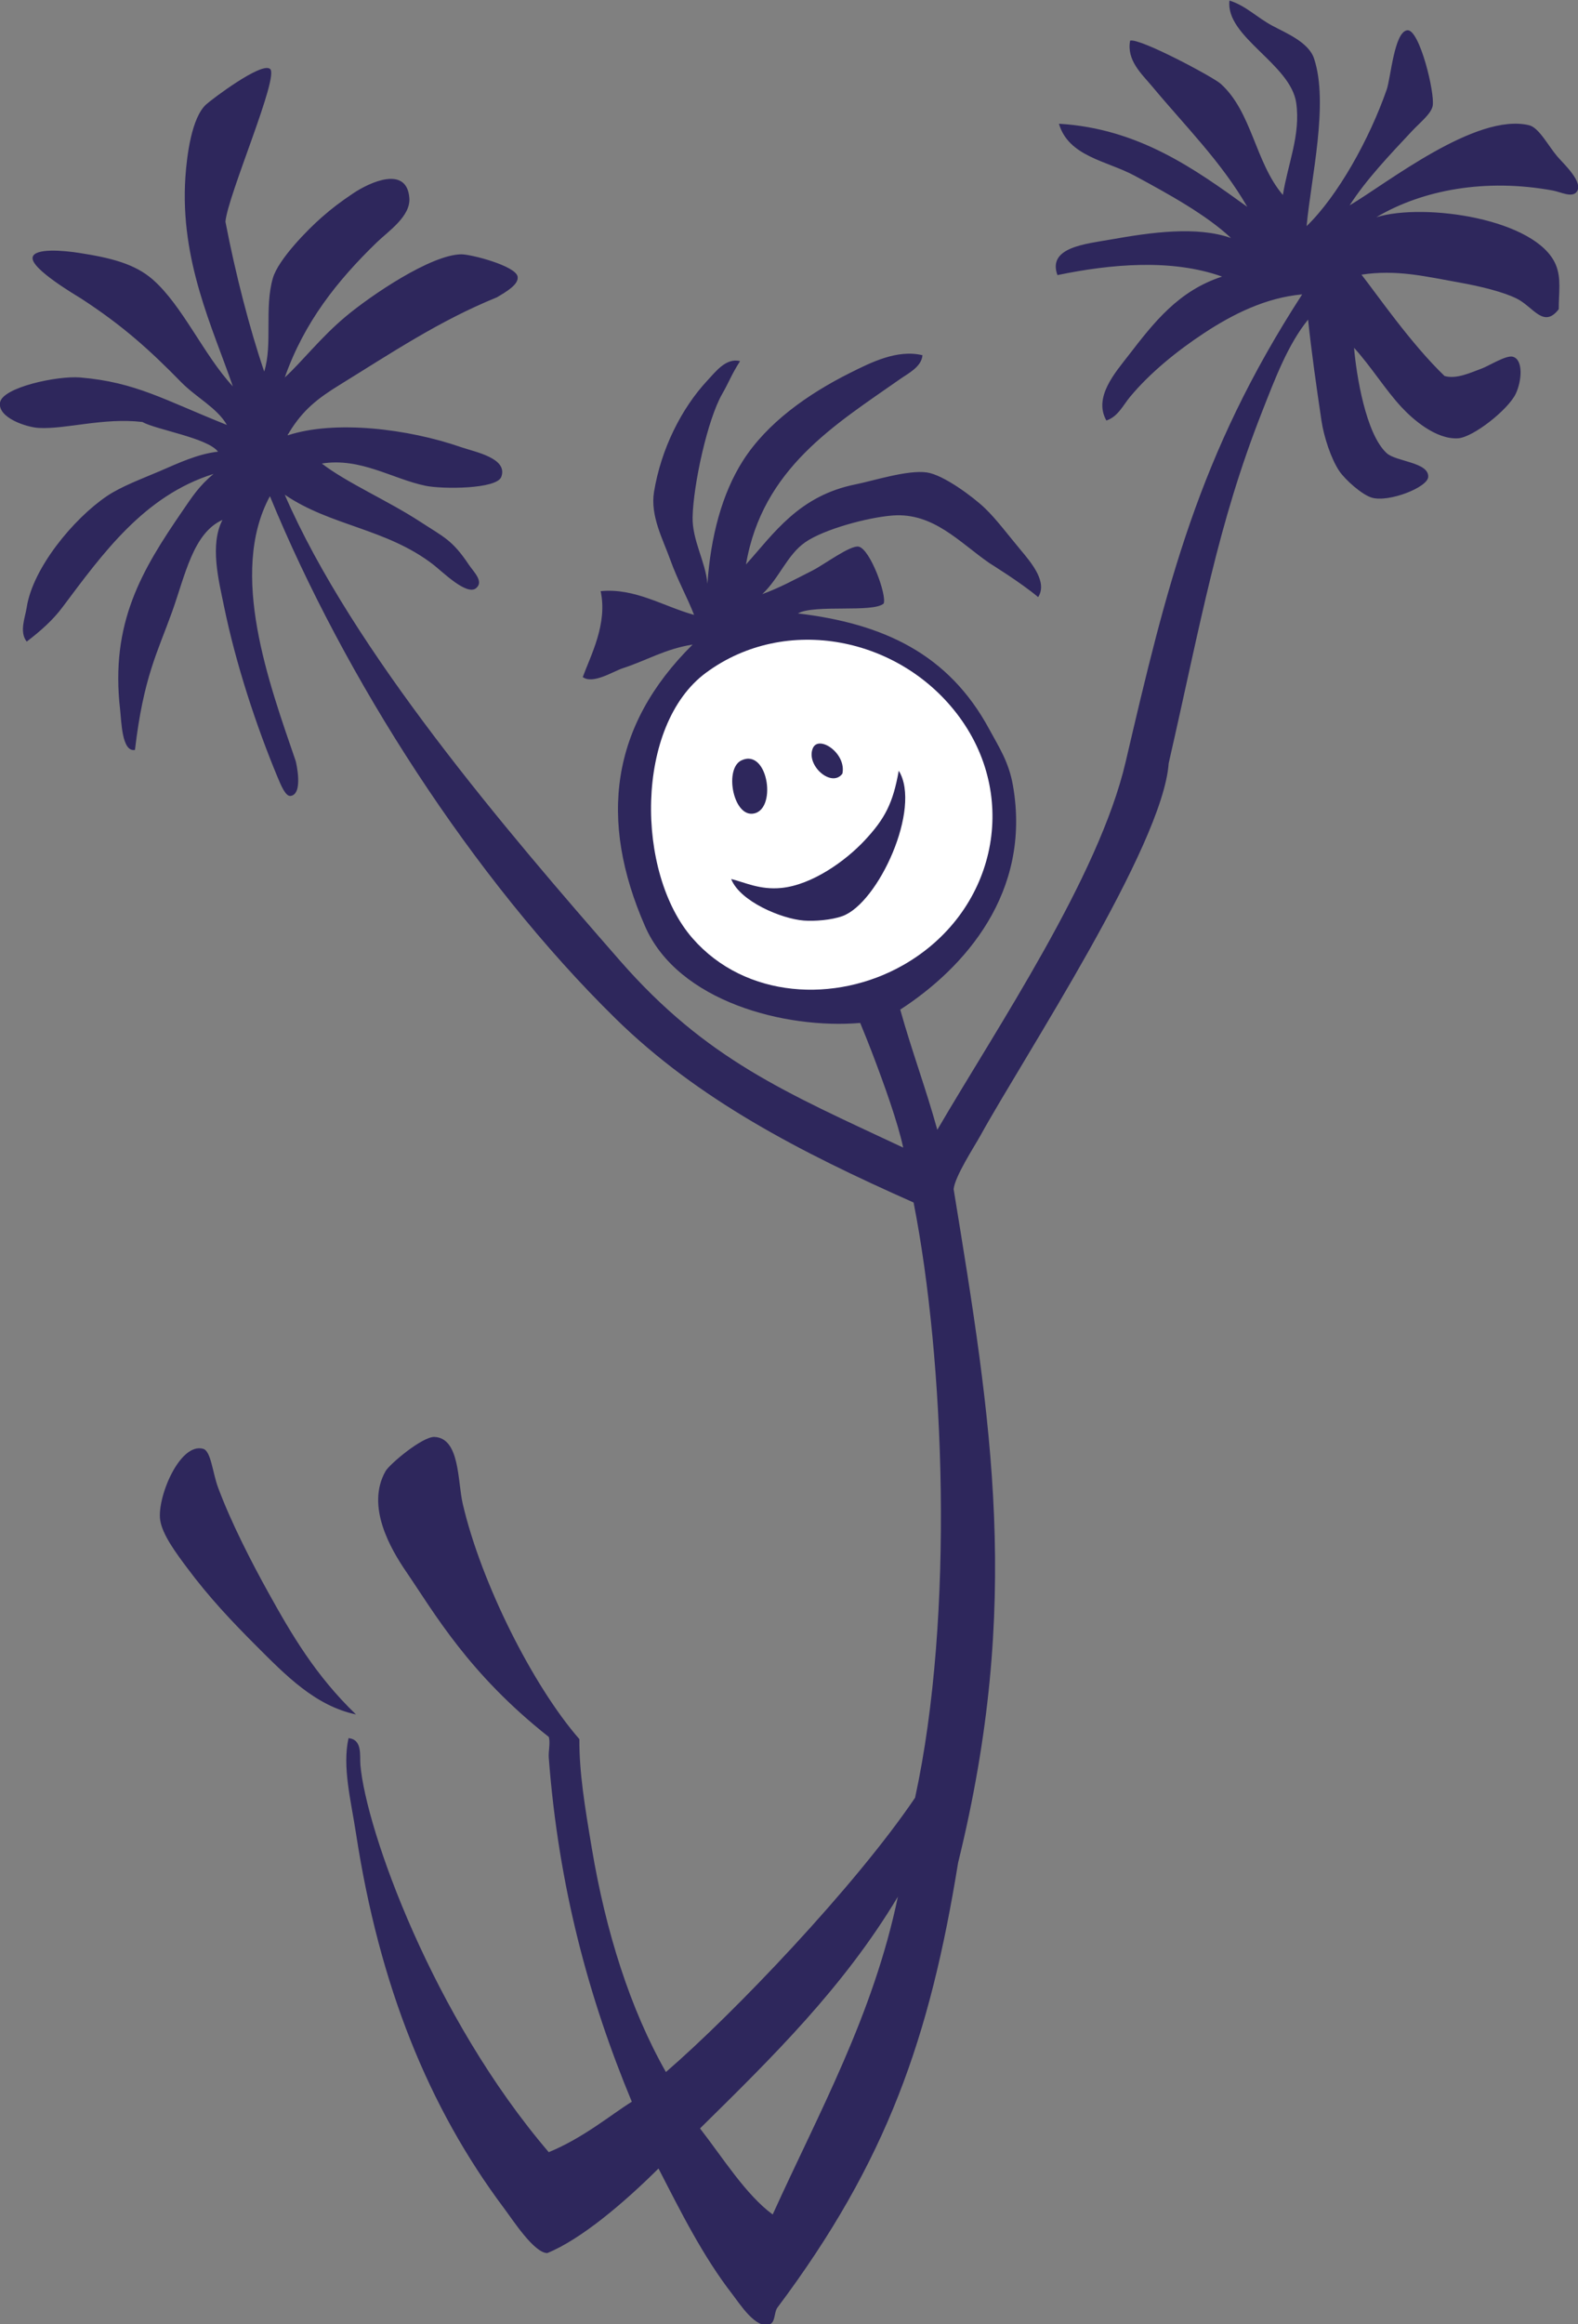
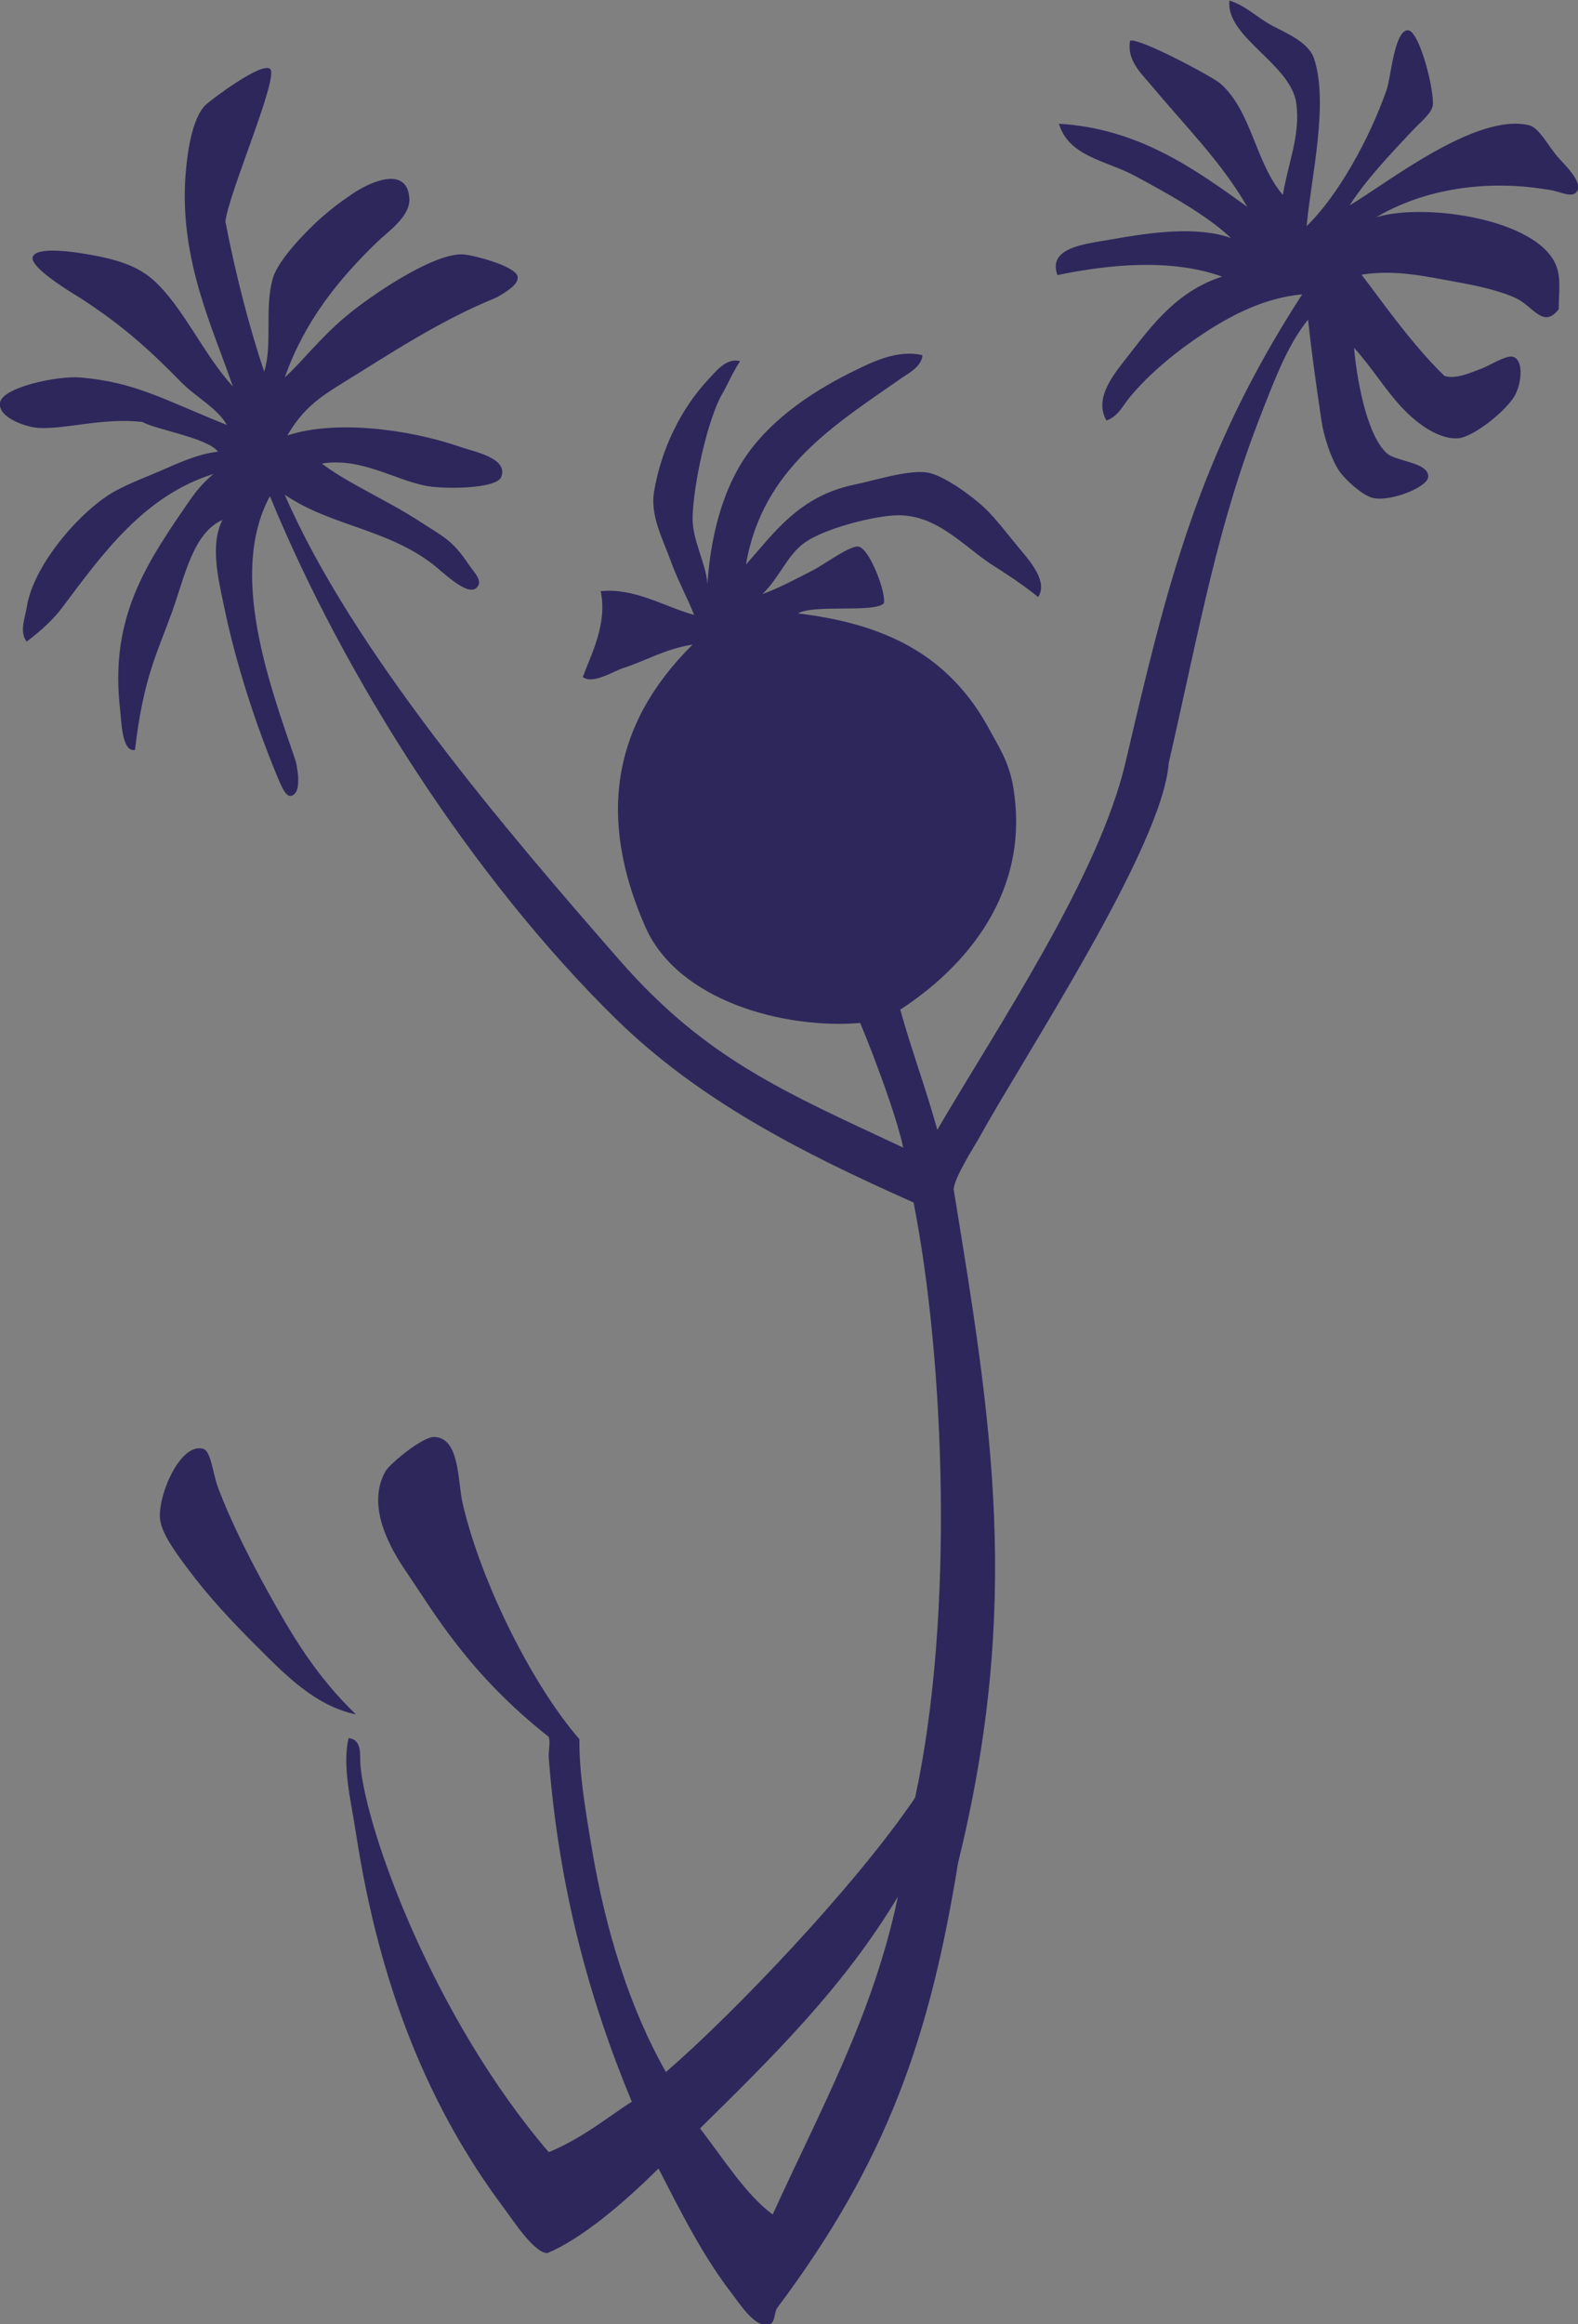
<svg xmlns="http://www.w3.org/2000/svg" viewBox="0 0 510.587 751.68" height="751.68" width="510.587" xml:space="preserve" id="svg2" version="1.1">
  <rect x="0" y="0" width="510.587" height="751.68" fill="#808080" stroke="none" />
  <defs id="defs6" />
  <g transform="matrix(1.333,0,0,-1.333,0,751.68)" id="g10">
    <g transform="scale(0.1)" id="g12">
      <path id="path14" style="fill:#2e275c;fill-opacity:1;fill-rule:evenodd;stroke:none" d="m 864.008,1479.6 c -98.625,20.79 -170.828,95.22 -241.203,165.6 -60.145,60.14 -115.133,118.18 -169.196,190.8 -25.441,34.16 -59.609,79.51 -64.8,115.19 -7.965,54.72 47.5,188.86 104.394,172.81 18.953,-5.35 22.848,-58.18 36.008,-93.6 31.695,-85.4 82.059,-182.94 122.394,-255.6 56.375,-101.55 114.364,-200.78 212.403,-295.2 z M 2179.49,1037.41 C 2119.51,749.406 1987.91,514.102 1875.6,266.398 c -65.07,47.618 -121.15,137.743 -176.39,208.797 177.14,174.446 348.47,342.434 480.28,562.215 z M 781.207,4514.39 c 60.516,-46.62 160.469,-90.17 237.603,-140.39 59.06,-38.47 78.73,-44.66 118.79,-104.41 12.42,-18.51 37.56,-41.41 18.01,-57.59 -22.81,-18.88 -81.81,40.19 -104.4,57.59 -113.612,87.53 -248.511,93.05 -360.003,169.2 C 855.27,4060.18 1228.8,3623.94 1504.8,3308.4 c 210.02,-240.1 402.76,-320.03 687.6,-453.6 -13.28,61.8 -46.01,152.82 -75.6,230.4 -6.68,17.51 -21.64,55.07 -28.79,72 -180.97,-15.37 -441.94,51.39 -522,234 -113.67,259.27 -83.67,487.19 115.2,684 -66.57,-10.49 -111.82,-38.66 -169.28,-57.31 -23.51,-7.62 -72.74,-39.8 -97.36,-21.57 19.63,53.47 60.54,129.34 43.43,208.48 83.46,8.12 151.49,-36.7 226.8,-57.6 -16.38,42.21 -40.27,84.82 -57.6,133.19 -18.18,50.8 -49.24,107.13 -39.6,165.61 17.03,103.26 66.08,201.9 129.6,270 19.54,20.93 45.59,55.82 79.2,46.8 -20.39,-31.55 -26.94,-50.95 -43.2,-79.21 -36.12,-62.76 -70.21,-220.8 -71.99,-298.79 -1.29,-56.33 31.33,-108.05 35.99,-162 7.69,112.57 34.79,218.07 86.4,298.8 58.2,91.02 156.44,160.96 259.19,212.4 51.23,25.63 115.18,58.07 176.41,43.2 -2.21,-28.18 -34.71,-44.06 -54,-57.61 -157.68,-110.67 -334.65,-216.63 -374.4,-450 68.11,75.82 128.52,166.81 266.41,194.41 43.43,8.7 126.36,35.6 172.79,28.8 40.21,-5.89 111.41,-58.84 140.41,-86.4 27.75,-26.4 58.22,-67.22 86.39,-100.8 27.36,-32.62 66.4,-78.88 43.2,-115.21 -43.22,36.13 -115.43,80.47 -118.79,82.81 -72.64,50.35 -135.53,122.41 -234,115.2 -59.69,-4.38 -166.82,-33.19 -212.41,-64.81 -44.37,-30.76 -62.43,-86.34 -104.4,-125.99 42.92,15.72 76.86,34.49 122.39,57.6 27.48,13.93 91.66,61.94 111.6,57.6 27.78,-6.05 68.5,-117.16 60.65,-137.99 -26.17,-23.21 -167.89,-1.32 -208.24,-24.01 206.68,-24.66 365.27,-97.46 464.41,-280.8 23.54,-43.55 47.5,-79.02 57.6,-136.8 45.33,-259.45 -116.97,-442.04 -273.61,-543.61 27.71,-99.49 62.48,-191.91 90,-291.59 145.29,249.05 391.95,612.94 457.2,892.8 99.53,426.42 175.67,744.21 428.4,1134 -88.81,-7.92 -169.14,-48.58 -237.6,-93.6 -66.07,-43.45 -131.62,-96.66 -180,-154.8 -17.63,-21.2 -29.25,-48.02 -57.59,-57.61 -32.13,56.48 21.73,116.59 54,158.41 61.46,79.68 120.9,156.33 226.8,190.8 -122.35,43.71 -270.24,30.5 -399.61,3.6 -24.87,67.61 68.55,75.56 129.61,86.4 98.14,17.42 208.2,32.91 291.6,3.6 -58.3,55.09 -150.59,106.29 -234.01,151.2 -67.24,36.2 -160.04,46.08 -183.59,125.99 193.83,-11.37 330.9,-110.67 457.19,-201.59 -63.03,109.37 -149.94,195.06 -230.39,291.59 -25.41,30.48 -63.03,63.61 -54.01,111.6 23.03,7.15 201.76,-88.4 219.59,-104.39 76.51,-68.62 83.56,-190.59 151.21,-270 12.09,75.89 43.38,145.79 32.41,223.2 -13.48,94.92 -172.52,160.56 -162.02,248.4 39.42,-12.17 66.14,-40.75 104.42,-61.2 33.4,-17.85 87.65,-39.85 100.8,-79.2 36.35,-108.93 -7.4,-290.83 -18.01,-406.81 75.55,73.02 152.33,210.61 194.4,331.21 9.98,28.57 18.34,141.49 50.41,144 29.31,2.29 67.09,-152.44 61.19,-183.6 -3.6,-19.07 -30.63,-40.09 -50.39,-61.2 -54.32,-57.99 -110.82,-117.23 -151.21,-180 90.8,53.49 306.58,225.43 435.6,194.4 23.89,-5.75 45.74,-48.77 68.4,-75.61 15,-17.75 65.41,-63.18 46.8,-86.39 -11.55,-14.41 -38.23,0.03 -57.6,3.6 -162.75,29.95 -316.15,1.81 -428.4,-64.8 117.15,35.91 388.99,-4.04 435.61,-115.2 13.92,-33.2 7.05,-68.41 7.18,-108.01 -36.5,-47.29 -61.29,4.98 -100.8,25.21 -31.46,16.11 -87.38,30.16 -140.39,39.59 -81.81,14.57 -152.19,32.13 -237.6,19.06 36.41,-46.21 119.56,-167.09 201.61,-245.85 29.37,-8.4 63.84,8.58 90,18 17.14,6.17 59.33,33.1 75.58,28.79 26.21,-6.93 21.94,-59.19 7.21,-90 -18.42,-38.5 -103.57,-105.95 -140.39,-107.99 -53.34,-2.96 -109.16,45.8 -136.82,75.6 -40.11,43.23 -72.73,97.06 -115.19,144 5.25,-63.59 28,-208.78 79.2,-255.61 22.69,-20.74 102.65,-21.8 100.8,-57.59 -1.31,-25.36 -95.35,-62.37 -136.8,-50.4 -23.89,6.89 -65.02,43.66 -79.2,64.8 -19.73,29.4 -37.32,82.62 -43.2,122.39 -13.07,88.47 -24.08,165.41 -32.4,244.8 -49.09,-60.44 -79.99,-142.89 -111.61,-223.2 C 2954.96,4364.32 2916.27,4135.07 2836.8,3787.2 2822.42,3585.55 2486.17,3076.7 2379.61,2883.59 2365,2857.14 2317.93,2785.23 2314.8,2754 2407.15,2188.61 2480.35,1748.36 2325.61,1119.6 2257.34,698.078 2154.28,396.426 1886.4,39.602 1878.83,27.648 1882.18,5.363 1868.4,0 c -33.46,-13.027 -73.99,51.406 -90,71.992 -72.15,92.793 -126.17,201.399 -179.99,306.004 -84.41,-84.07 -188.82,-172.273 -270,-205.203 -32.07,0.402 -83.08,79.562 -104.4,108.008 -184.25,245.762 -303.295,541.203 -360.002,910.789 -12.25,79.85 -33.488,161.15 -18,230.4 34.305,-3.2 26.89,-42.69 28.793,-64.79 13.527,-157.23 175.649,-610.782 457.209,-939.602 84.47,34.824 150.45,90.5 201.6,122.402 -103.88,249.727 -177.72,520.48 -201.6,835.2 -1.09,14.29 4.4,36.34 0,49.87 -195.08,154.06 -277.58,300.65 -345.604,400.13 -37.871,55.39 -99.117,159.55 -50.398,244.8 9.605,16.81 89.482,84.22 118.792,82.79 61.7,-2.99 55.71,-107.23 68.4,-161.99 44.39,-191.48 170.31,-441.78 283.17,-571.16 -0.41,-81.01 12.77,-160.9 30.04,-264.04 33.93,-202.737 92.92,-390.229 180,-543.608 164.67,142.188 459.14,450.268 604.8,665.478 96.09,441.98 71.29,1063.51 -3.61,1444.12 -275.9,122.43 -523.47,250 -723.59,446.41 -346.45,339.95 -658.033,826.89 -838.811,1267.2 -101.453,-187.24 -0.961,-456.64 62.696,-643 0.191,-0.57 19.472,-79.45 -12.29,-84.2 -12.21,-1.83 -23.093,24.4 -32.402,46.8 -51.676,124.43 -100.664,272.9 -129.594,413.99 -12.601,61.44 -34.964,148.4 -3.609,208.81 -71.273,-31.82 -90.547,-134.44 -122.398,-223.21 -35.161,-98 -69.414,-158.64 -90,-334.8 -31.961,-6.16 -32.856,70.18 -35.997,97.21 -24.558,210.99 52.958,339.31 151.2,482.4 23.543,34.29 40.265,60.8 75.601,90 -168.949,-52.72 -269.769,-194.22 -367.199,-324 -22.367,-29.8 -51.27,-56.07 -86.406,-82.8 -18.551,23.77 -3.746,58.24 0,82.8 14.535,95.24 113.379,215.14 194.41,270 35.809,24.25 86.727,42.69 129.598,61.2 44.511,19.21 91.816,41.48 140.402,46.8 -25.559,33.59 -150.359,53.2 -183.606,72 -95.144,11.11 -186.089,-18.18 -251.996,-14.4 -28.898,1.65 -98.906,24.33 -93.609,61.2 5.395,37.5 140.309,65.77 194.398,61.2 135.457,-11.44 203.368,-54.18 356.407,-115.2 -24.219,41.95 -74.024,66 -111.594,104.4 -75.969,77.61 -140.867,136.17 -241.207,201.6 -9.953,6.5 -124.582,72.98 -118.793,100.8 4.77,22.97 76.102,16.29 111.594,10.8 78.25,-12.1 136.261,-26.54 180,-64.8 72.336,-63.27 123.996,-183.55 194.394,-259.2 -48.414,141.24 -128.789,304.9 -115.199,507.6 3.59,53.46 15.328,144.57 50.406,176.4 14.11,12.8 133.539,103.01 154.793,86.4 24.723,-15.21 -102.246,-306.36 -107.996,-370.8 24.168,-126.22 59.328,-261.81 94.125,-363.6 20.789,65.85 -0.078,154.47 21.074,226.79 13.297,45.46 84.739,117.85 118.805,147.61 25.766,22.51 44.863,36.9 75.602,57.59 42.093,28.35 130.652,67.83 136.8,-10.8 3.496,-44.74 -51.222,-80.86 -79.211,-107.99 -95.527,-92.64 -175.742,-193 -223.191,-327.6 42.621,39.02 86.941,96.78 147.602,147.6 61.281,51.34 206.981,150.26 280.791,151.2 23.35,0.3 132.18,-27.94 136.81,-54 3.38,-19.06 -27.47,-36.86 -50.4,-50.4 -139.85,-56.9 -256.932,-135.55 -381.612,-212.4 -53.48,-32.97 -88.91,-60.53 -122.39,-115.2 -0.684,-2.92 -3.617,-3.59 -3.602,-7.2 114.184,37.59 291.727,16.22 421.194,-28.8 32.85,-11.42 114.21,-26.32 97.21,-72 -11.13,-29.91 -142.76,-30.02 -183.61,-21.61 -80.79,16.65 -157.509,69.04 -251.993,54 v 0" />
-       <path id="path16" style="fill:#ffffff;fill-opacity:1;fill-rule:evenodd;stroke:none" d="m 2329.2,3898.79 c 147.52,-201.64 84.28,-475.42 -136.8,-601.19 -164.18,-93.42 -383.42,-81.28 -511.19,64.8 -139.1,159.01 -140.06,517.21 32.4,644.4 193.89,143.02 472.87,87.1 615.59,-108.01 z m -356.41,-75.59 c -16.7,-41.49 45.92,-96.31 72.01,-61.2 10.32,49.68 -58.18,95.5 -72.01,61.2 z M 1825.2,3664.8 c 62.43,3.31 40.64,160.04 -25.2,129.59 -41.82,-19.33 -21.29,-132.06 25.2,-129.59 z m 356.4,104.4 c -14,-79.05 -33.63,-116.57 -82.79,-169.2 -46.93,-50.23 -127.62,-107.63 -201.61,-115.2 -52.79,-5.41 -89.34,13.74 -122.4,21.6 21.18,-54.25 121.98,-96.6 176.41,-100.8 25.96,-2.01 66.88,1.18 93.59,10.8 87,31.31 193.05,261.97 136.8,352.8 v 0" />
    </g>
  </g>
</svg>